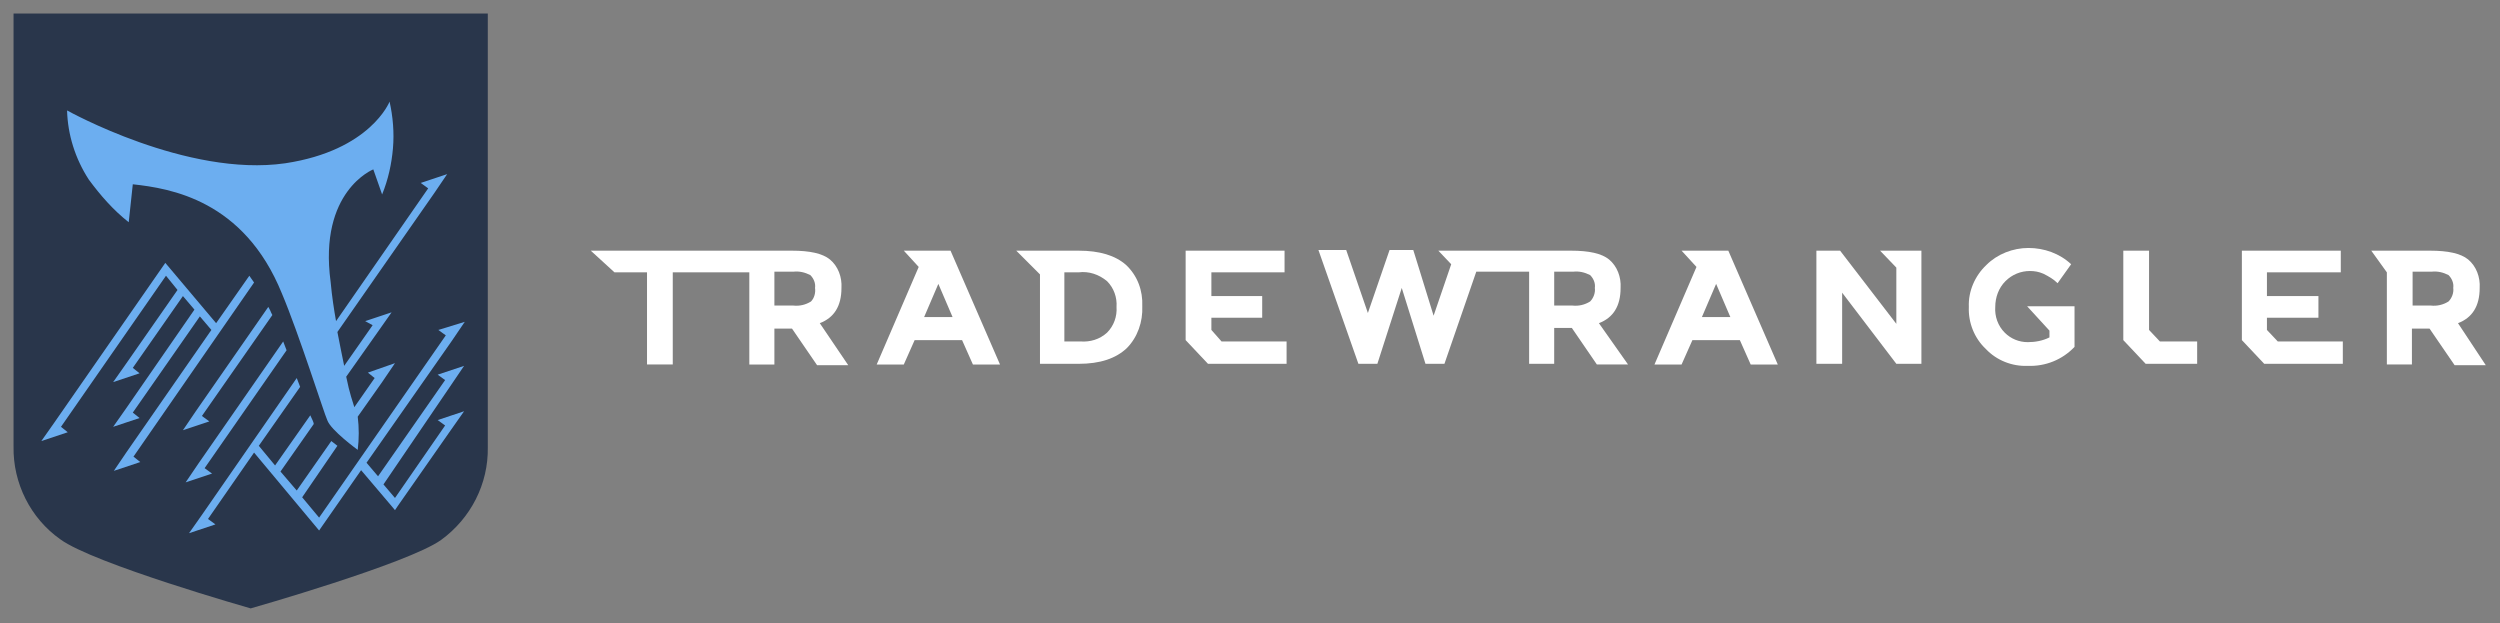
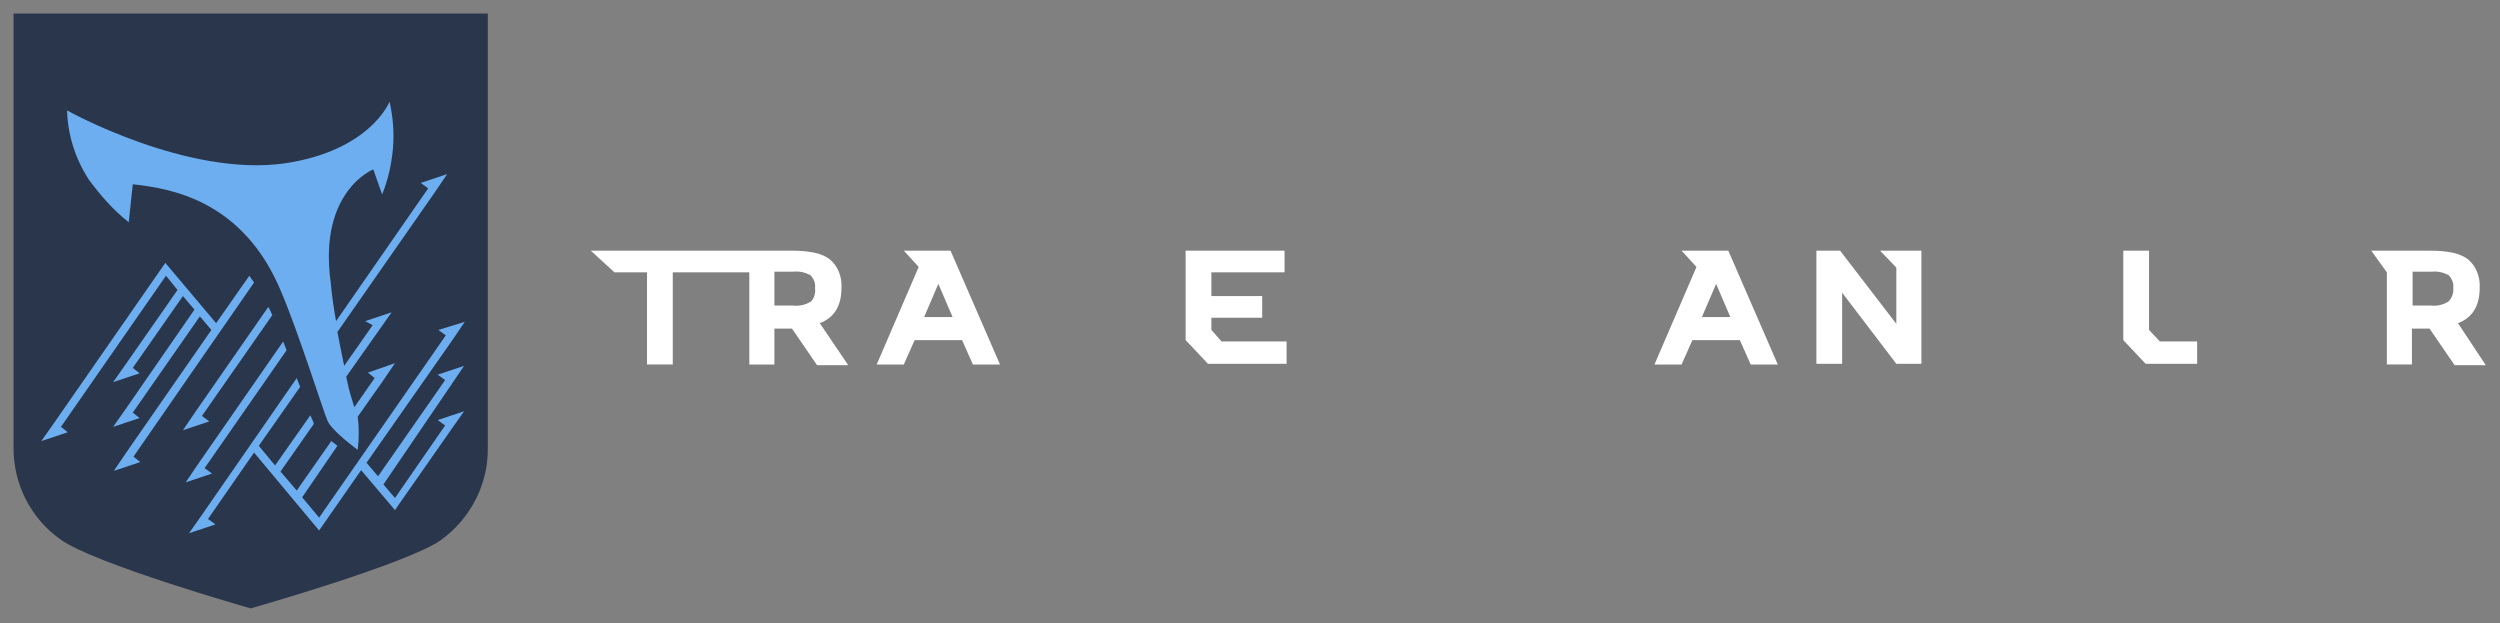
<svg xmlns="http://www.w3.org/2000/svg" version="1.1" id="Layer_1" x="0px" y="0px" viewBox="0 0 369 92" style="enable-background:new 0 0 369 92;" xml:space="preserve">
  <rect x="0" y="0" width="369" height="92" fill="#808080" stroke="none" />
  <style type="text/css">
	.st0{fill:#FFFFFF;}
	.st1{fill:#29364B;}
	.st2{fill:#6CAEF0;}
</style>
  <title>Artboard 25</title>
  <g id="Art">
    <path class="st0" d="M121,47.7c2.1-0.8,3.2-2.5,3.2-5.2c0.1-1.6-0.5-3.2-1.7-4.2c-1.1-0.9-3-1.3-5.6-1.3H87.2l3.5,3.2h4.8v13.6h3.8   V40.2h11.3v13.6h3.7v-5.3h2.6l3.7,5.4h4.6L121,47.7z M119.7,44.5c-0.8,0.5-1.7,0.7-2.6,0.6h-2.8v-5h2.8c0.9-0.1,1.7,0.1,2.5,0.5   c0.5,0.5,0.8,1.2,0.7,1.9C120.4,43.2,120.2,44,119.7,44.5L119.7,44.5z" />
-     <path class="st0" d="M166.2,39.1c1.7,1.6,2.5,3.8,2.4,6.1c0.1,2.3-0.7,4.6-2.3,6.2c-1.6,1.5-3.9,2.3-7.1,2.3h-5.7V40.5L150,37h9.2   C162.3,37,164.6,37.7,166.2,39.1z M163.4,49.1c1-1,1.5-2.4,1.4-3.8c0.1-1.4-0.4-2.8-1.4-3.8c-1.2-1-2.7-1.5-4.2-1.3h-2.1v10.2h2.4   C160.9,50.5,162.3,50.1,163.4,49.1L163.4,49.1z" />
-     <path class="st0" d="M299.2,45.2h7v6c-1.8,1.9-4.3,2.9-6.9,2.8c-2.3,0.1-4.6-0.8-6.2-2.5c-1.7-1.6-2.6-3.9-2.5-6.2   c-0.1-2.3,0.9-4.6,2.6-6.2c1.6-1.6,3.9-2.5,6.2-2.5c2.3,0,4.6,0.8,6.3,2.4l-2,2.8c-0.6-0.6-1.3-1-2.1-1.4c-0.7-0.3-1.3-0.4-2-0.4   c-1.3,0-2.6,0.5-3.6,1.5c-1,1-1.5,2.4-1.5,3.8c-0.1,1.4,0.4,2.8,1.4,3.8c0.9,0.9,2.1,1.4,3.4,1.4c1.1,0,2.2-0.2,3.2-0.7v-1   L299.2,45.2z" />
    <path class="st0" d="M255.1,37h-6.9l2.2,2.4l-6.2,14.4h4l1.6-3.6h7l1.6,3.6h4L255.1,37z M251.2,46.8l2.1-4.9l2.1,4.9H251.2z" />
    <path class="st0" d="M140.3,37h-6.9l2.2,2.4l-6.2,14.4h4l1.6-3.6h7l1.6,3.6h4L140.3,37z M136.4,46.8l2.1-4.9l2.1,4.9H136.4z" />
    <polygon class="st0" points="318.8,50.4 317.2,48.7 317.2,37 313.4,37 313.4,50.2 316.7,53.7 324.3,53.7 324.3,50.4  " />
    <path class="st0" d="M362.8,47.7c2.1-0.8,3.2-2.5,3.2-5.2c0.1-1.6-0.5-3.2-1.7-4.2c-1.1-0.9-3-1.3-5.6-1.3H350l2.3,3.2v13.6h3.7   v-5.3h2.6l3.7,5.4h4.6L362.8,47.7z M361.4,44.5c-0.8,0.5-1.7,0.7-2.6,0.6h-2.7v-5h2.8c0.9-0.1,1.7,0.1,2.5,0.5   c0.5,0.5,0.8,1.2,0.7,1.9C362.2,43.2,361.9,44,361.4,44.5z" />
-     <polygon class="st0" points="334.6,48.7 334.6,46.9 342.2,46.9 342.2,43.7 334.6,43.7 334.6,40.2 345.5,40.2 345.5,37 330.9,37    330.9,50.2 334.2,53.7 345.8,53.7 345.8,50.4 336.2,50.4  " />
    <polygon class="st0" points="283.4,37 279.9,37 277.5,37 279.9,39.5 279.9,47.8 271.6,37 268.1,37 268.1,53.7 271.9,53.7    271.9,43.2 279.9,53.7 283.6,53.7 283.6,37  " />
-     <path class="st0" d="M236,47.7c2.1-0.8,3.2-2.5,3.2-5.2c0.1-1.6-0.5-3.2-1.7-4.2c-1.1-0.9-3-1.3-5.6-1.3h-19.6l1.9,2l-2.6,7.6   l-2.1-6.8l-0.9-2.9h-3.5l-3.2,9.3l-3.2-9.3h-4.1l5.9,16.8h2.8l3.6-11.2l3.5,11.2h2.8l4.7-13.6h7.8v5l0,0v8.6h3.7V49l0,0v-0.6h2.6   l3.7,5.4h4.6L236,47.7z M234.7,44.5c-0.8,0.5-1.7,0.7-2.6,0.6h-2.7v-5h2.8c0.9-0.1,1.7,0.1,2.5,0.5c0.5,0.5,0.8,1.2,0.7,1.9   C235.5,43.2,235.2,44,234.7,44.5L234.7,44.5z" />
    <polygon class="st0" points="178.8,48.7 178.8,46.9 186.3,46.9 186.3,43.7 178.8,43.7 178.8,40.2 189.6,40.2 189.6,37 175,37    175,50.2 178.3,53.7 189.9,53.7 189.9,50.4 180.3,50.4  " />
    <path class="st1" d="M2,2v63.9c-0.1,5.4,2.5,10.6,6.9,13.7C13.8,83.2,37,89.8,37,89.8s23.2-6.6,28.1-10.1c4.4-3.2,7-8.3,6.9-13.7V2   H2z" />
-     <path class="st2" d="M30.2,69.1l12.1-17.4l-0.5-1.3l-12.5,18l0,0l-1.9,2.8l3.9-1.3L30.2,69.1z" />
+     <path class="st2" d="M30.2,69.1l12.1-17.4l-0.5-1.3l-12.5,18l-1.9,2.8l3.9-1.3L30.2,69.1z" />
    <path class="st2" d="M37.5,41.7c-0.2-0.3-0.5-0.7-0.7-1l-4.9,7l-7.5-8.9L8,62.4l0,0l-1.9,2.7l3.9-1.3L9,63l15.5-22.3l1.7,2.1   l-7.6,10.9l0,0l-1.9,2.7l3.9-1.3l-1-0.8L27,43.7l1.7,2L18.6,60.3l0,0L16.7,63l3.9-1.3l-1-0.8l9.9-14.2l1.7,2l-12.5,18l0,0l-1.9,2.8   l3.9-1.3l-1-0.8L37.5,41.7z" />
    <path class="st2" d="M66.6,56.8l1.9-2.8l-3.9,1.3l1.1,0.8l-9.9,14.2l-1.7-2l12.6-18l0,0l1.9-2.8l-3.9,1.2l1.1,0.8L47.1,76.4l-2.5-3   l5.2-7.6l-0.9-0.7l-5.1,7.3l-2.4-2.8l4.9-7v-0.1c0-0.1-0.2-0.6-0.5-1.2l-5.2,7.4l-2.4-2.9l6.1-8.7l-0.5-1.3L29.8,76l0,0l-1.9,2.7   l3.9-1.3l-1.1-0.8l6.8-9.8l9.6,11.5l6.2-8.9l4.5,5.3l0.5,0.6l0.4-0.6l7.9-11.3l0,0l1.9-2.7l-3.9,1.3l1.1,0.8l-7.4,10.7l-1.7-2   L66.6,56.8L66.6,56.8z" />
    <path class="st2" d="M29.8,61.4l10.4-14.9L40,46.1c-0.1-0.3-0.3-0.6-0.4-0.8L28.9,60.7l0,0l-1.9,2.8l3.9-1.3L29.8,61.4z" />
    <path class="st2" d="M19,32.8l0.6-5.6c5.5,0.6,16.4,2.3,22,16.1c2.5,5.9,6.3,17.9,6.7,18.7c0.5,1.5,4.5,4.4,4.5,4.4   c0.2-1.6,0.2-3.3,0-4.9l3.6-5.1l0,0l1.9-2.8L54.3,55l1,0.8l-3,4.3c-0.2-0.7-0.7-2-1.2-4.5l4.8-6.8l0,0l1.9-2.7l-3.9,1.3L55,48   l-4.2,6c-0.3-1.4-0.6-3-1-5l14.3-20.5l0,0l1.9-2.8l-3.9,1.3l1.1,0.8L49.6,47.4c-0.3-1.7-0.6-3.6-0.8-5.8C47,28.2,55.1,25,55.1,25   l1.3,3.7c0.9-2.2,1.4-4.5,1.6-6.8c0.2-2.3,0-4.7-0.5-6.9c0,0-2.8,7.2-15.4,9.1c-14.5,2.1-32.2-7.8-32.2-7.8   c0.1,3.6,1.2,7.1,3.2,10.2C14.8,28.8,16.7,31,19,32.8z" />
  </g>
</svg>